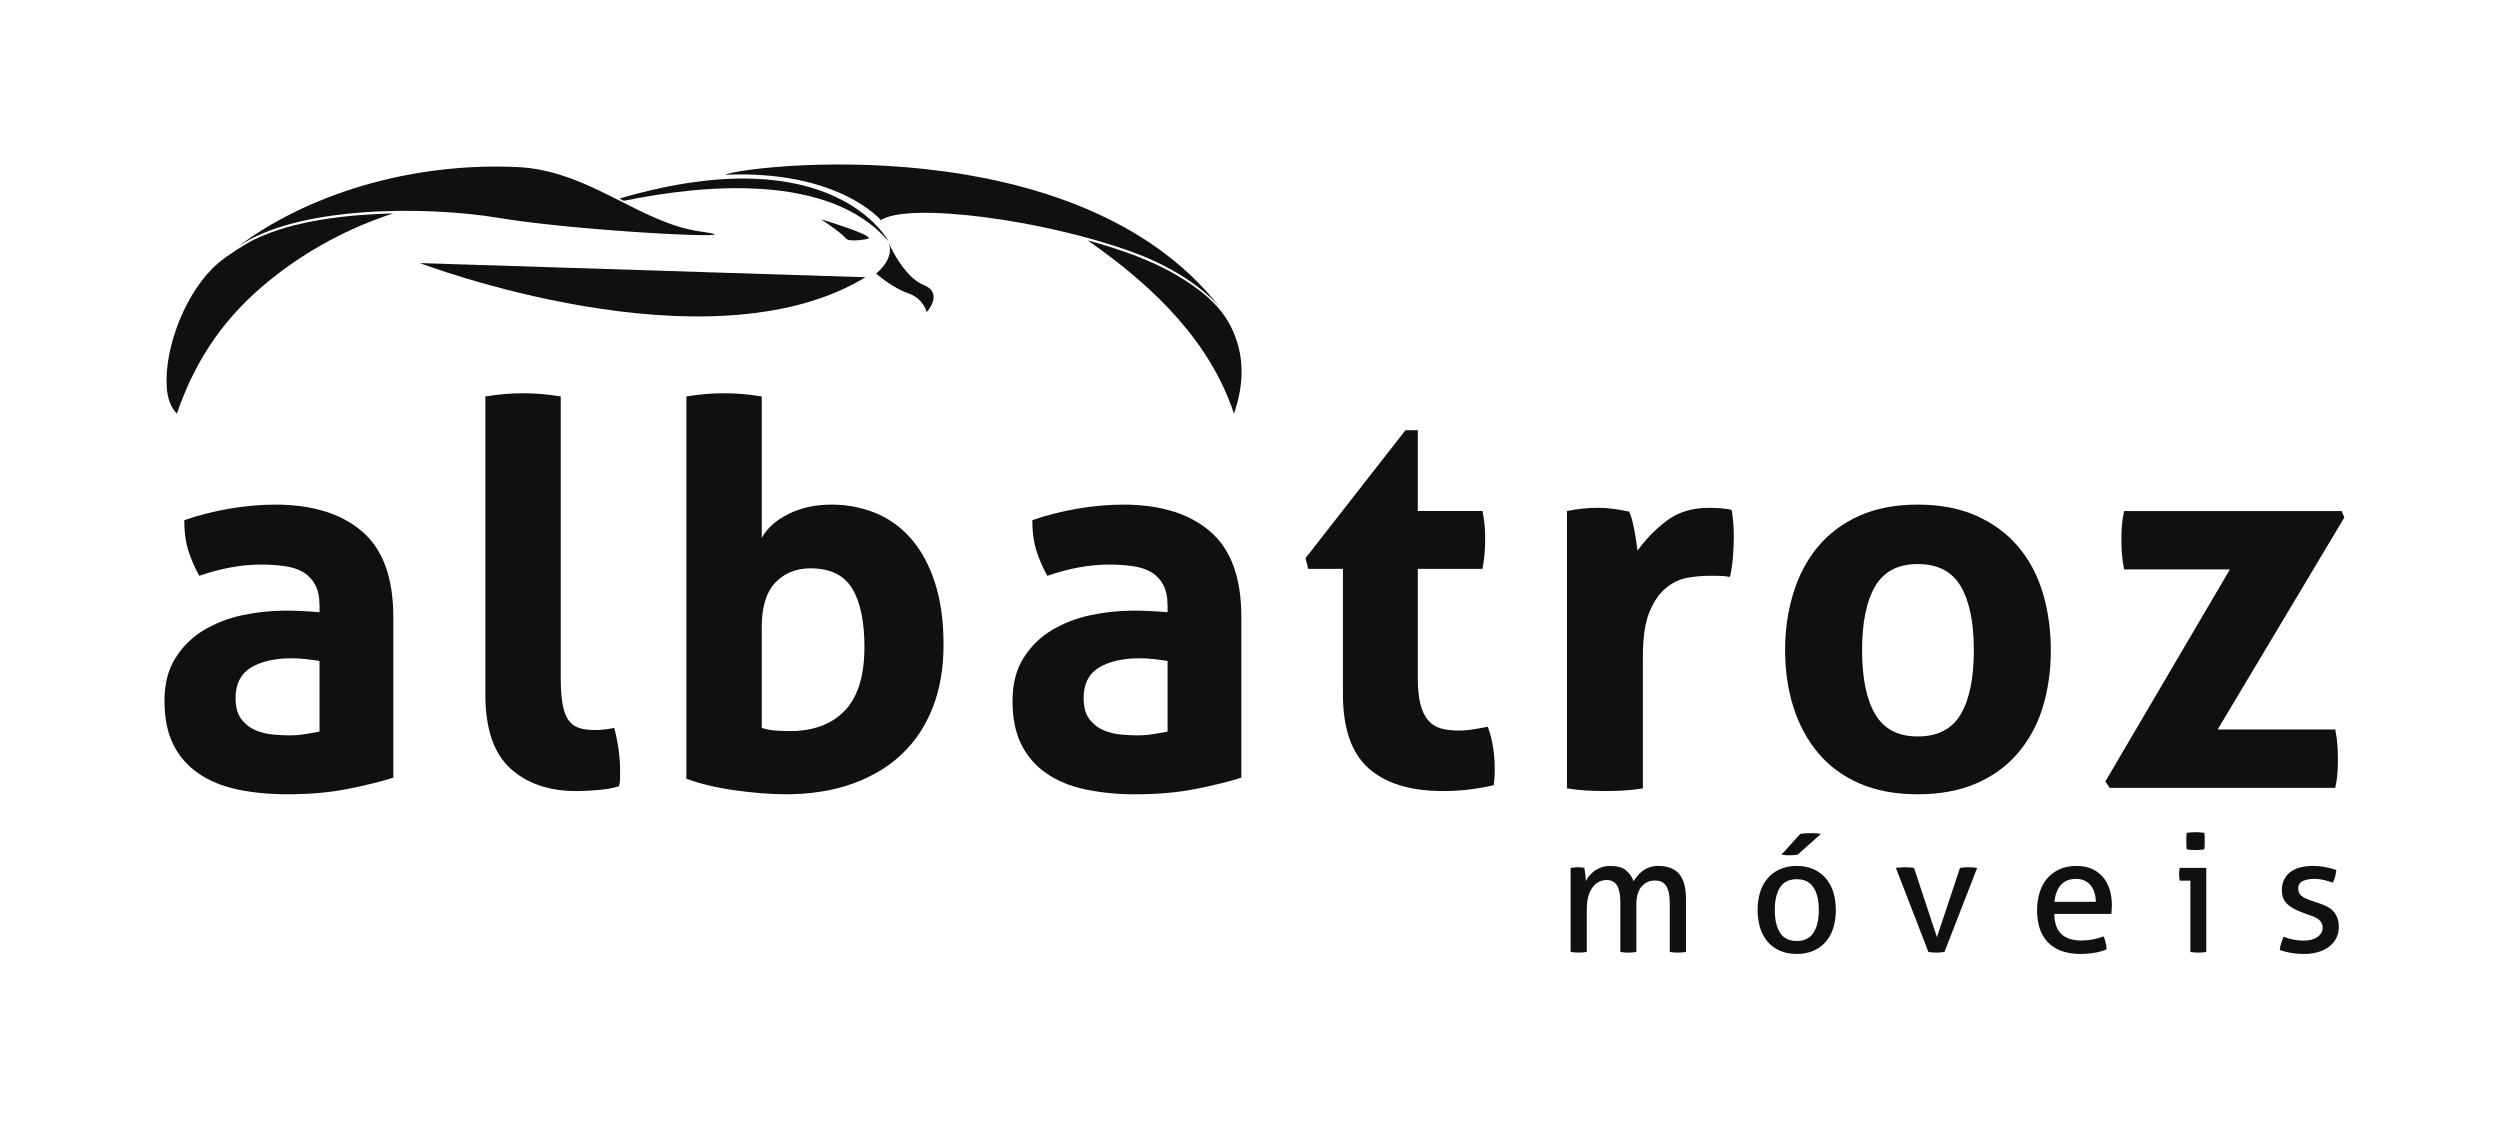
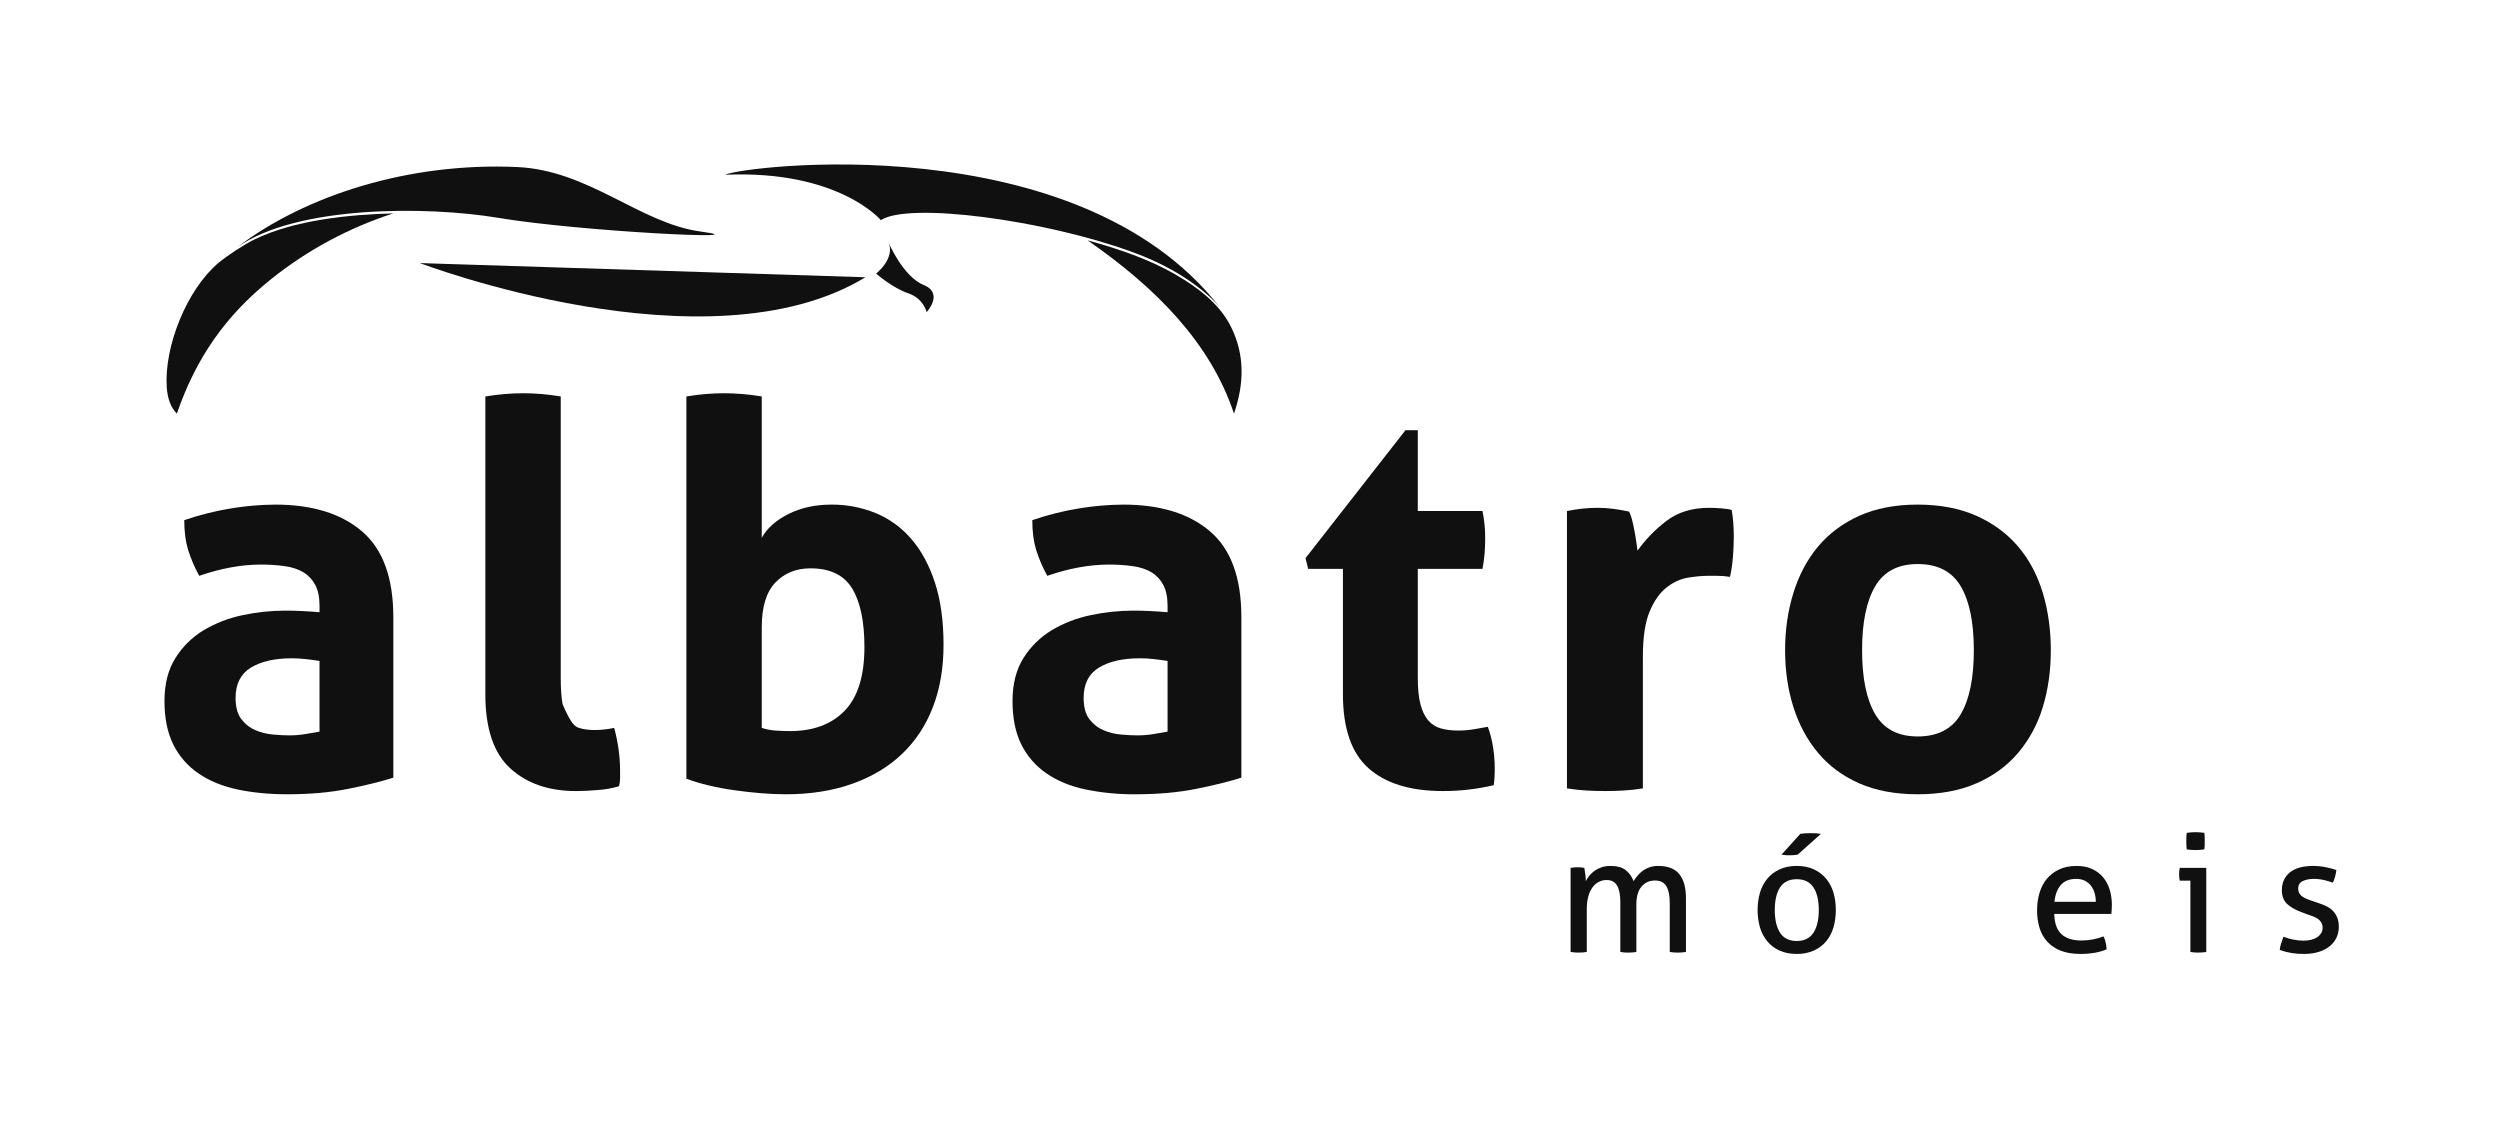
<svg xmlns="http://www.w3.org/2000/svg" width="152" height="69" viewBox="0 0 152 69" fill="none">
  <path d="M95.492 52.768C95.633 52.743 95.776 52.73 95.92 52.728C96.057 52.728 96.194 52.741 96.328 52.768C96.348 52.868 96.368 52.999 96.388 53.162C96.408 53.325 96.418 53.462 96.418 53.575C96.478 53.455 96.551 53.341 96.641 53.232C96.834 52.997 97.092 52.822 97.382 52.729C97.542 52.675 97.717 52.649 97.91 52.649C98.307 52.649 98.614 52.73 98.83 52.893C99.045 53.056 99.21 53.283 99.322 53.575C99.388 53.463 99.47 53.35 99.566 53.237C99.662 53.124 99.77 53.024 99.889 52.937C100.159 52.746 100.483 52.644 100.814 52.648C101.404 52.648 101.834 52.815 102.103 53.148C102.371 53.479 102.506 53.971 102.506 54.622V57.879C102.341 57.905 102.175 57.918 102.009 57.919C101.846 57.918 101.682 57.905 101.521 57.879V54.91C101.521 54.452 101.451 54.108 101.311 53.88C101.173 53.65 100.944 53.535 100.625 53.535C100.287 53.535 100.014 53.658 99.805 53.904C99.595 54.15 99.491 54.512 99.491 54.99V57.88C99.249 57.918 99.004 57.928 98.76 57.91C98.678 57.905 98.597 57.895 98.516 57.88V54.84C98.516 54.395 98.45 54.062 98.317 53.84C98.185 53.617 97.972 53.505 97.681 53.505C97.515 53.505 97.359 53.542 97.213 53.615C97.061 53.694 96.93 53.806 96.83 53.944C96.711 54.111 96.623 54.299 96.571 54.497C96.504 54.749 96.473 55.009 96.477 55.269V57.879C96.234 57.917 95.987 57.927 95.741 57.909C95.657 57.904 95.574 57.894 95.492 57.879V52.768Z" fill="#101010" />
  <path d="M109.24 57.999C108.842 57.999 108.494 57.931 108.196 57.794C107.908 57.666 107.652 57.474 107.45 57.231C107.246 56.983 107.095 56.695 107.007 56.386C106.908 56.042 106.86 55.687 106.863 55.33C106.863 54.95 106.911 54.599 107.007 54.273C107.103 53.947 107.251 53.666 107.45 53.426C107.649 53.187 107.897 52.998 108.196 52.858C108.494 52.718 108.842 52.648 109.24 52.648C109.638 52.648 109.986 52.718 110.285 52.858C110.583 52.998 110.832 53.188 111.031 53.426C111.23 53.666 111.377 53.947 111.474 54.273C111.57 54.599 111.618 54.95 111.618 55.33C111.618 55.708 111.57 56.059 111.474 56.386C111.386 56.695 111.235 56.983 111.031 57.231C110.832 57.471 110.583 57.658 110.285 57.794C109.955 57.937 109.599 58.007 109.24 57.999V57.999ZM109.24 57.212C109.698 57.212 110.036 57.047 110.255 56.715C110.474 56.382 110.583 55.92 110.583 55.33C110.583 54.737 110.474 54.279 110.255 53.95C110.036 53.62 109.698 53.456 109.24 53.456C108.783 53.456 108.446 53.62 108.23 53.95C108.015 54.279 107.907 54.739 107.907 55.33C107.907 55.919 108.015 56.382 108.23 56.715C108.446 57.047 108.783 57.212 109.24 57.212ZM109.3 51.962C109.221 51.976 109.141 51.986 109.061 51.992C108.975 51.998 108.879 52.002 108.773 52.002C108.619 52.002 108.466 51.989 108.315 51.962L109.459 50.697C109.67 50.668 109.883 50.654 110.096 50.657C110.302 50.653 110.509 50.667 110.713 50.697L109.3 51.962Z" fill="#101010" />
-   <path d="M115.27 52.768C115.636 52.717 116.007 52.717 116.373 52.768L117.766 56.982L119.169 52.768C119.251 52.754 119.334 52.744 119.417 52.738C119.589 52.727 119.763 52.727 119.935 52.738C120.027 52.745 120.12 52.755 120.213 52.768L118.223 57.879C118.059 57.905 117.892 57.918 117.726 57.919C117.566 57.919 117.407 57.906 117.249 57.879L115.27 52.768Z" fill="#101010" />
  <path d="M124.899 55.568C124.912 56.126 125.056 56.534 125.332 56.793C125.607 57.053 126.013 57.182 126.55 57.182C127.021 57.182 127.469 57.099 127.893 56.932C127.946 57.032 127.989 57.154 128.023 57.296C128.056 57.439 128.076 57.58 128.083 57.72C127.851 57.817 127.609 57.887 127.361 57.929C127.073 57.978 126.782 58.001 126.491 57.999C126.026 57.999 125.629 57.934 125.297 57.804C124.985 57.688 124.704 57.5 124.477 57.256C124.259 57.016 124.097 56.73 124.004 56.419C123.901 56.076 123.851 55.718 123.854 55.359C123.854 54.979 123.902 54.626 123.999 54.298C124.095 53.968 124.242 53.683 124.441 53.441C124.641 53.199 124.891 53.006 125.193 52.863C125.494 52.72 125.851 52.649 126.263 52.649C126.613 52.649 126.922 52.709 127.187 52.828C127.452 52.948 127.675 53.112 127.854 53.321C128.033 53.531 128.169 53.779 128.262 54.068C128.354 54.358 128.401 54.671 128.401 55.01C128.401 55.103 128.397 55.2 128.391 55.304L128.371 55.568H124.899ZM127.426 54.831C127.426 54.644 127.401 54.467 127.351 54.298C127.306 54.138 127.232 53.988 127.132 53.854C127.034 53.727 126.908 53.623 126.764 53.55C126.598 53.471 126.416 53.431 126.232 53.436C125.827 53.436 125.517 53.559 125.302 53.804C125.086 54.05 124.955 54.392 124.909 54.831H127.426Z" fill="#101010" />
  <path d="M133.176 53.545H132.529C132.514 53.485 132.504 53.423 132.499 53.361C132.486 53.226 132.486 53.089 132.499 52.953C132.506 52.883 132.516 52.822 132.529 52.768H134.141V57.879C133.903 57.917 133.661 57.927 133.42 57.909C133.338 57.904 133.257 57.894 133.176 57.879V53.545ZM132.956 51.643C132.942 51.557 132.934 51.471 132.932 51.383C132.926 51.218 132.926 51.051 132.932 50.885C132.935 50.792 132.943 50.71 132.957 50.636C133.135 50.611 133.314 50.597 133.494 50.596C133.67 50.598 133.846 50.611 134.021 50.636C134.034 50.71 134.043 50.792 134.046 50.886C134.052 51.052 134.052 51.218 134.046 51.383C134.043 51.477 134.034 51.563 134.021 51.643C133.668 51.697 133.309 51.697 132.956 51.643V51.643Z" fill="#101010" />
  <path d="M138.836 56.952C139.016 57.026 139.213 57.084 139.428 57.127C139.644 57.17 139.858 57.192 140.07 57.192C140.222 57.192 140.368 57.175 140.508 57.142C140.647 57.108 140.768 57.059 140.871 56.992C140.97 56.929 141.054 56.846 141.119 56.748C141.182 56.653 141.215 56.54 141.214 56.425C141.218 56.311 141.193 56.197 141.139 56.095C141.089 56.009 141.021 55.935 140.94 55.877C140.851 55.814 140.754 55.762 140.652 55.722C140.536 55.677 140.418 55.636 140.299 55.598L139.95 55.468C139.526 55.308 139.218 55.129 139.025 54.93C138.833 54.73 138.737 54.462 138.737 54.123C138.737 53.671 138.897 53.313 139.219 53.047C139.541 52.782 140.014 52.649 140.637 52.649C140.896 52.649 141.149 52.674 141.398 52.724C141.647 52.774 141.864 52.832 142.05 52.898C142.023 53.164 141.952 53.423 141.84 53.665C141.669 53.605 141.494 53.554 141.318 53.511C141.105 53.46 140.886 53.435 140.667 53.436C140.421 53.436 140.204 53.479 140.015 53.566C139.826 53.652 139.732 53.804 139.732 54.024C139.732 54.137 139.755 54.233 139.802 54.312C139.848 54.392 139.911 54.461 139.99 54.517C140.07 54.573 140.161 54.622 140.264 54.661C140.367 54.701 140.478 54.741 140.597 54.781L141.035 54.931C141.194 54.983 141.345 55.046 141.487 55.119C141.63 55.193 141.752 55.284 141.855 55.393C141.958 55.503 142.041 55.636 142.105 55.792C142.167 55.948 142.199 56.136 142.199 56.355C142.202 56.584 142.152 56.811 142.053 57.018C141.954 57.224 141.808 57.405 141.627 57.545C141.429 57.697 141.204 57.81 140.965 57.879C140.706 57.959 140.421 57.999 140.11 57.999C139.599 58.01 139.09 57.929 138.608 57.759C138.621 57.627 138.649 57.492 138.692 57.356C138.735 57.22 138.783 57.086 138.836 56.952V56.952Z" fill="#101010" />
-   <path d="M29.509 24.105C30.289 23.975 31.058 23.909 31.817 23.909C32.553 23.909 33.312 23.974 34.093 24.104V41.195C34.093 41.868 34.13 42.411 34.206 42.823C34.282 43.235 34.401 43.555 34.564 43.783C34.726 44.011 34.938 44.169 35.198 44.255C35.458 44.342 35.783 44.385 36.173 44.385C36.346 44.385 36.536 44.375 36.742 44.353C36.948 44.332 37.148 44.299 37.343 44.255C37.581 45.145 37.701 46.013 37.701 46.86V47.332C37.701 47.473 37.679 47.63 37.636 47.804C37.228 47.924 36.808 48 36.384 48.031C35.897 48.075 35.447 48.097 35.035 48.097C33.366 48.097 32.028 47.636 31.021 46.713C30.013 45.791 29.509 44.288 29.509 42.204V24.105Z" fill="#101010" />
+   <path d="M29.509 24.105C30.289 23.975 31.058 23.909 31.817 23.909C32.553 23.909 33.312 23.974 34.093 24.104V41.195C34.093 41.868 34.13 42.411 34.206 42.823C34.726 44.011 34.938 44.169 35.198 44.255C35.458 44.342 35.783 44.385 36.173 44.385C36.346 44.385 36.536 44.375 36.742 44.353C36.948 44.332 37.148 44.299 37.343 44.255C37.581 45.145 37.701 46.013 37.701 46.86V47.332C37.701 47.473 37.679 47.63 37.636 47.804C37.228 47.924 36.808 48 36.384 48.031C35.897 48.075 35.447 48.097 35.035 48.097C33.366 48.097 32.028 47.636 31.021 46.713C30.013 45.791 29.509 44.288 29.509 42.204V24.105Z" fill="#101010" />
  <path d="M41.732 24.105C42.512 23.975 43.27 23.909 44.007 23.909C44.765 23.909 45.535 23.974 46.315 24.104V32.699C46.64 32.113 47.182 31.629 47.941 31.25C48.699 30.87 49.566 30.68 50.541 30.68C51.471 30.672 52.394 30.849 53.255 31.201C54.09 31.55 54.831 32.091 55.417 32.781C56.024 33.485 56.501 34.37 56.847 35.433C57.194 36.497 57.367 37.756 57.367 39.209C57.367 40.62 57.151 41.884 56.717 43.002C56.284 44.12 55.656 45.069 54.832 45.85C54.008 46.632 53.001 47.234 51.809 47.657C50.617 48.08 49.273 48.292 47.779 48.292C47.301 48.292 46.797 48.27 46.266 48.227C45.728 48.183 45.191 48.123 44.657 48.047C44.133 47.975 43.612 47.878 43.097 47.755C42.634 47.647 42.178 47.511 41.732 47.348V24.105ZM46.315 44.255C46.575 44.342 46.852 44.397 47.145 44.418C47.437 44.44 47.735 44.45 48.038 44.45C49.447 44.45 50.552 44.039 51.354 43.214C52.155 42.389 52.557 41.098 52.557 39.34C52.557 37.777 52.307 36.589 51.809 35.775C51.31 34.961 50.465 34.555 49.273 34.555C48.406 34.555 47.697 34.842 47.144 35.417C46.592 35.992 46.315 36.897 46.315 38.135V44.255V44.255Z" fill="#101010" />
  <path d="M70.988 36.833C70.988 36.312 70.902 35.889 70.728 35.563C70.564 35.248 70.317 34.983 70.013 34.798C69.709 34.614 69.336 34.489 68.891 34.424C68.401 34.356 67.907 34.323 67.412 34.326C66.242 34.326 64.996 34.554 63.674 35.01C63.394 34.503 63.166 33.968 62.992 33.415C62.84 32.915 62.764 32.319 62.764 31.625C63.695 31.305 64.652 31.065 65.624 30.908C66.505 30.763 67.397 30.686 68.29 30.68C70.544 30.68 72.305 31.223 73.573 32.308C74.841 33.393 75.475 35.129 75.475 37.517V47.283C74.715 47.522 73.795 47.75 72.711 47.966C71.627 48.183 70.403 48.292 69.038 48.292C68.017 48.301 66.998 48.203 65.998 47.999C65.078 47.804 64.286 47.478 63.625 47.022C62.973 46.577 62.447 45.972 62.097 45.264C61.74 44.548 61.561 43.669 61.561 42.628C61.561 41.586 61.783 40.712 62.228 40.007C62.66 39.314 63.25 38.734 63.951 38.314C64.68 37.882 65.476 37.574 66.307 37.403C67.162 37.22 68.033 37.127 68.907 37.126C69.537 37.126 70.229 37.158 70.988 37.223V36.833ZM70.988 40.186C70.728 40.143 70.446 40.105 70.143 40.072C69.873 40.042 69.602 40.025 69.33 40.023C68.268 40.023 67.429 40.213 66.811 40.593C66.193 40.973 65.885 41.586 65.885 42.433C65.885 42.997 66.003 43.431 66.242 43.734C66.48 44.039 66.767 44.261 67.104 44.402C67.446 44.545 67.808 44.633 68.177 44.662C68.555 44.695 68.887 44.711 69.167 44.711C69.493 44.711 69.818 44.684 70.143 44.63C70.468 44.576 70.75 44.527 70.988 44.483V40.186Z" fill="#101010" />
  <path d="M81.65 34.587H79.537L79.375 33.935L85.454 26.155H86.202V31.07H90.135C90.25 31.627 90.305 32.195 90.298 32.763C90.298 33.067 90.286 33.36 90.265 33.642C90.239 33.959 90.195 34.274 90.135 34.586H86.202V41.194C86.202 41.867 86.255 42.41 86.364 42.822C86.472 43.234 86.629 43.56 86.836 43.799C87.041 44.038 87.296 44.2 87.6 44.287C87.903 44.374 88.26 44.417 88.672 44.417C88.997 44.417 89.317 44.39 89.632 44.336C89.945 44.282 90.222 44.233 90.46 44.189C90.612 44.601 90.72 45.03 90.785 45.475C90.876 46.067 90.903 46.668 90.866 47.265C90.856 47.428 90.839 47.585 90.818 47.738C89.806 47.979 88.77 48.099 87.73 48.096C85.757 48.096 84.251 47.635 83.21 46.712C82.17 45.79 81.65 44.287 81.65 42.203V34.587Z" fill="#101010" />
  <path d="M95.271 31.071C95.596 31.006 95.905 30.957 96.198 30.925C96.516 30.891 96.837 30.874 97.157 30.875C97.482 30.875 97.801 30.897 98.116 30.941C98.429 30.985 98.738 31.038 99.042 31.103C99.107 31.213 99.167 31.369 99.221 31.575C99.275 31.782 99.324 31.999 99.367 32.227C99.41 32.454 99.449 32.682 99.481 32.91L99.562 33.48C100.053 32.793 100.645 32.184 101.318 31.673C102.011 31.142 102.878 30.875 103.918 30.875C104.135 30.875 104.384 30.887 104.666 30.908C104.947 30.93 105.154 30.963 105.283 31.006C105.327 31.223 105.359 31.473 105.381 31.755C105.402 32.037 105.414 32.33 105.414 32.634C105.414 33.003 105.397 33.404 105.365 33.838C105.334 34.255 105.274 34.668 105.185 35.075C104.922 35.03 104.656 35.008 104.389 35.01H103.853C103.485 35.01 103.073 35.048 102.618 35.124C102.163 35.2 101.729 35.401 101.318 35.726C100.906 36.052 100.564 36.54 100.294 37.191C100.022 37.842 99.887 38.754 99.887 39.926V47.934C99.497 47.999 99.107 48.042 98.717 48.064C97.965 48.107 97.21 48.107 96.458 48.064C96.078 48.042 95.683 47.999 95.271 47.934V31.071Z" fill="#101010" />
  <path d="M116.596 48.292C115.231 48.292 114.044 48.069 113.036 47.625C112.029 47.18 111.194 46.561 110.533 45.769C109.872 44.977 109.374 44.049 109.038 42.986C108.702 41.923 108.534 40.772 108.534 39.535C108.534 38.298 108.702 37.137 109.038 36.052C109.374 34.967 109.872 34.028 110.533 33.236C111.194 32.444 112.029 31.82 113.037 31.364C114.044 30.908 115.231 30.68 116.596 30.68C117.961 30.68 119.153 30.908 120.172 31.364C121.19 31.82 122.036 32.444 122.707 33.236C123.379 34.028 123.877 34.966 124.203 36.052C124.528 37.137 124.69 38.298 124.69 39.535C124.69 40.772 124.528 41.923 124.203 42.985C123.901 44.006 123.391 44.954 122.707 45.769C122.036 46.561 121.19 47.18 120.172 47.625C119.152 48.069 117.962 48.292 116.596 48.292ZM116.596 44.776C117.81 44.776 118.682 44.326 119.213 43.426C119.743 42.525 120.009 41.228 120.009 39.535C120.009 37.842 119.744 36.545 119.213 35.645C118.682 34.745 117.81 34.294 116.596 34.294C115.404 34.294 114.542 34.744 114.012 35.644C113.48 36.545 113.215 37.842 113.215 39.535C113.215 41.228 113.48 42.525 114.012 43.425C114.542 44.325 115.404 44.776 116.596 44.776Z" fill="#101010" />
-   <path d="M128.006 47.511L135.58 34.619H129.144C129.081 34.308 129.037 33.992 129.014 33.675C128.992 33.372 128.981 33.068 128.981 32.764C128.981 32.482 128.991 32.205 129.014 31.934C129.034 31.662 129.078 31.375 129.144 31.071H142.374L142.537 31.461L134.833 44.353H141.984C142.049 44.678 142.093 44.993 142.114 45.297C142.136 45.601 142.147 45.905 142.147 46.209C142.147 46.491 142.136 46.767 142.114 47.039C142.09 47.329 142.046 47.617 141.984 47.901H128.266L128.006 47.511Z" fill="#101010" />
  <path d="M19.427 36.833C19.427 36.312 19.34 35.889 19.167 35.563C19.003 35.248 18.756 34.983 18.452 34.798C18.148 34.614 17.775 34.489 17.33 34.424C16.84 34.356 16.346 34.323 15.851 34.326C14.681 34.326 13.435 34.554 12.113 35.01C11.833 34.503 11.605 33.968 11.431 33.415C11.279 32.915 11.203 32.319 11.203 31.625C12.134 31.305 13.091 31.066 14.063 30.908C14.944 30.763 15.836 30.686 16.729 30.68C18.983 30.68 20.744 31.223 22.012 32.308C23.279 33.393 23.914 35.129 23.914 37.517V47.282C23.154 47.522 22.234 47.75 21.15 47.966C20.066 48.183 18.842 48.292 17.477 48.292C16.372 48.292 15.358 48.194 14.437 47.999C13.516 47.803 12.725 47.478 12.064 47.022C11.412 46.578 10.886 45.973 10.536 45.265C10.18 44.548 10 43.669 10 42.628C10 41.586 10.222 40.712 10.667 40.007C11.098 39.314 11.689 38.734 12.389 38.314C13.118 37.882 13.915 37.574 14.746 37.403C15.601 37.22 16.472 37.127 17.346 37.126C17.976 37.126 18.668 37.158 19.427 37.223V36.833ZM19.427 40.186C19.167 40.143 18.885 40.105 18.582 40.072C18.312 40.042 18.041 40.026 17.77 40.023C16.707 40.023 15.868 40.213 15.25 40.593C14.632 40.973 14.323 41.586 14.323 42.433C14.323 42.997 14.443 43.431 14.681 43.734C14.919 44.038 15.206 44.261 15.543 44.402C15.878 44.542 16.236 44.629 16.615 44.662C16.995 44.695 17.325 44.711 17.607 44.711C17.932 44.711 18.257 44.684 18.582 44.629C18.907 44.576 19.189 44.527 19.427 44.483V40.186Z" fill="#101010" />
-   <path d="M37.932 12.209L37.98 12.199L37.996 12.196C42.787 11.221 50.456 10.491 54.024 14.677C54.024 14.677 50.741 8.287 37.803 12.032L37.668 12.072L37.932 12.209Z" fill="#101010" />
  <path d="M25.526 15.995C25.526 15.995 43.04 22.68 52.617 16.857Z" fill="#101010" />
  <path d="M44.095 10.625C45.062 10.102 65.442 7.536 74.149 18.663C74.149 18.663 72.547 16.627 68.726 15.281C63.487 13.379 55.262 12.268 53.556 13.384C53.556 13.384 50.992 10.327 44.095 10.626V10.625Z" fill="#101010" />
  <path d="M54.017 14.736C54.017 14.736 54.909 16.826 56.158 17.328C57.407 17.83 56.339 18.979 56.339 18.979C56.339 18.979 56.159 18.143 55.219 17.831C54.279 17.517 53.267 16.636 53.267 16.636C53.267 16.636 54.451 15.707 54.017 14.736Z" fill="#101010" />
  <path d="M14.416 15.035C18.05 12.467 26 12.529 30.28 13.243C35.365 14.091 46.593 14.62 42.61 14.079C38.895 13.576 35.829 10.355 31.443 10.156C24.9 9.861 18.596 11.855 14.416 15.036V15.035Z" fill="#101010" />
  <path d="M23.913 12.974C21.233 13.044 17.893 13.375 15.467 14.561C14.85 14.863 13.79 15.554 13.28 15.985C11.354 17.614 9.976 21.068 10.138 23.54C10.186 24.27 10.403 24.792 10.753 25.149C11.908 21.789 13.696 19.202 16.491 16.965C18.703 15.196 21.218 13.844 23.913 12.974V12.974Z" fill="#101010" />
  <path d="M66.124 14.612C67.983 15.127 69.851 15.748 71.519 16.72C72.839 17.49 74.139 18.47 74.829 19.84C75.709 21.585 75.639 23.367 75.026 25.149C73.598 20.846 70.279 17.495 66.124 14.612V14.612Z" fill="#101010" />
-   <path d="M49.908 13.332C49.908 13.332 52.936 14.234 52.823 14.49C52.798 14.546 51.647 14.733 51.453 14.513C51.051 14.061 49.908 13.332 49.908 13.332V13.332Z" fill="#101010" />
</svg>